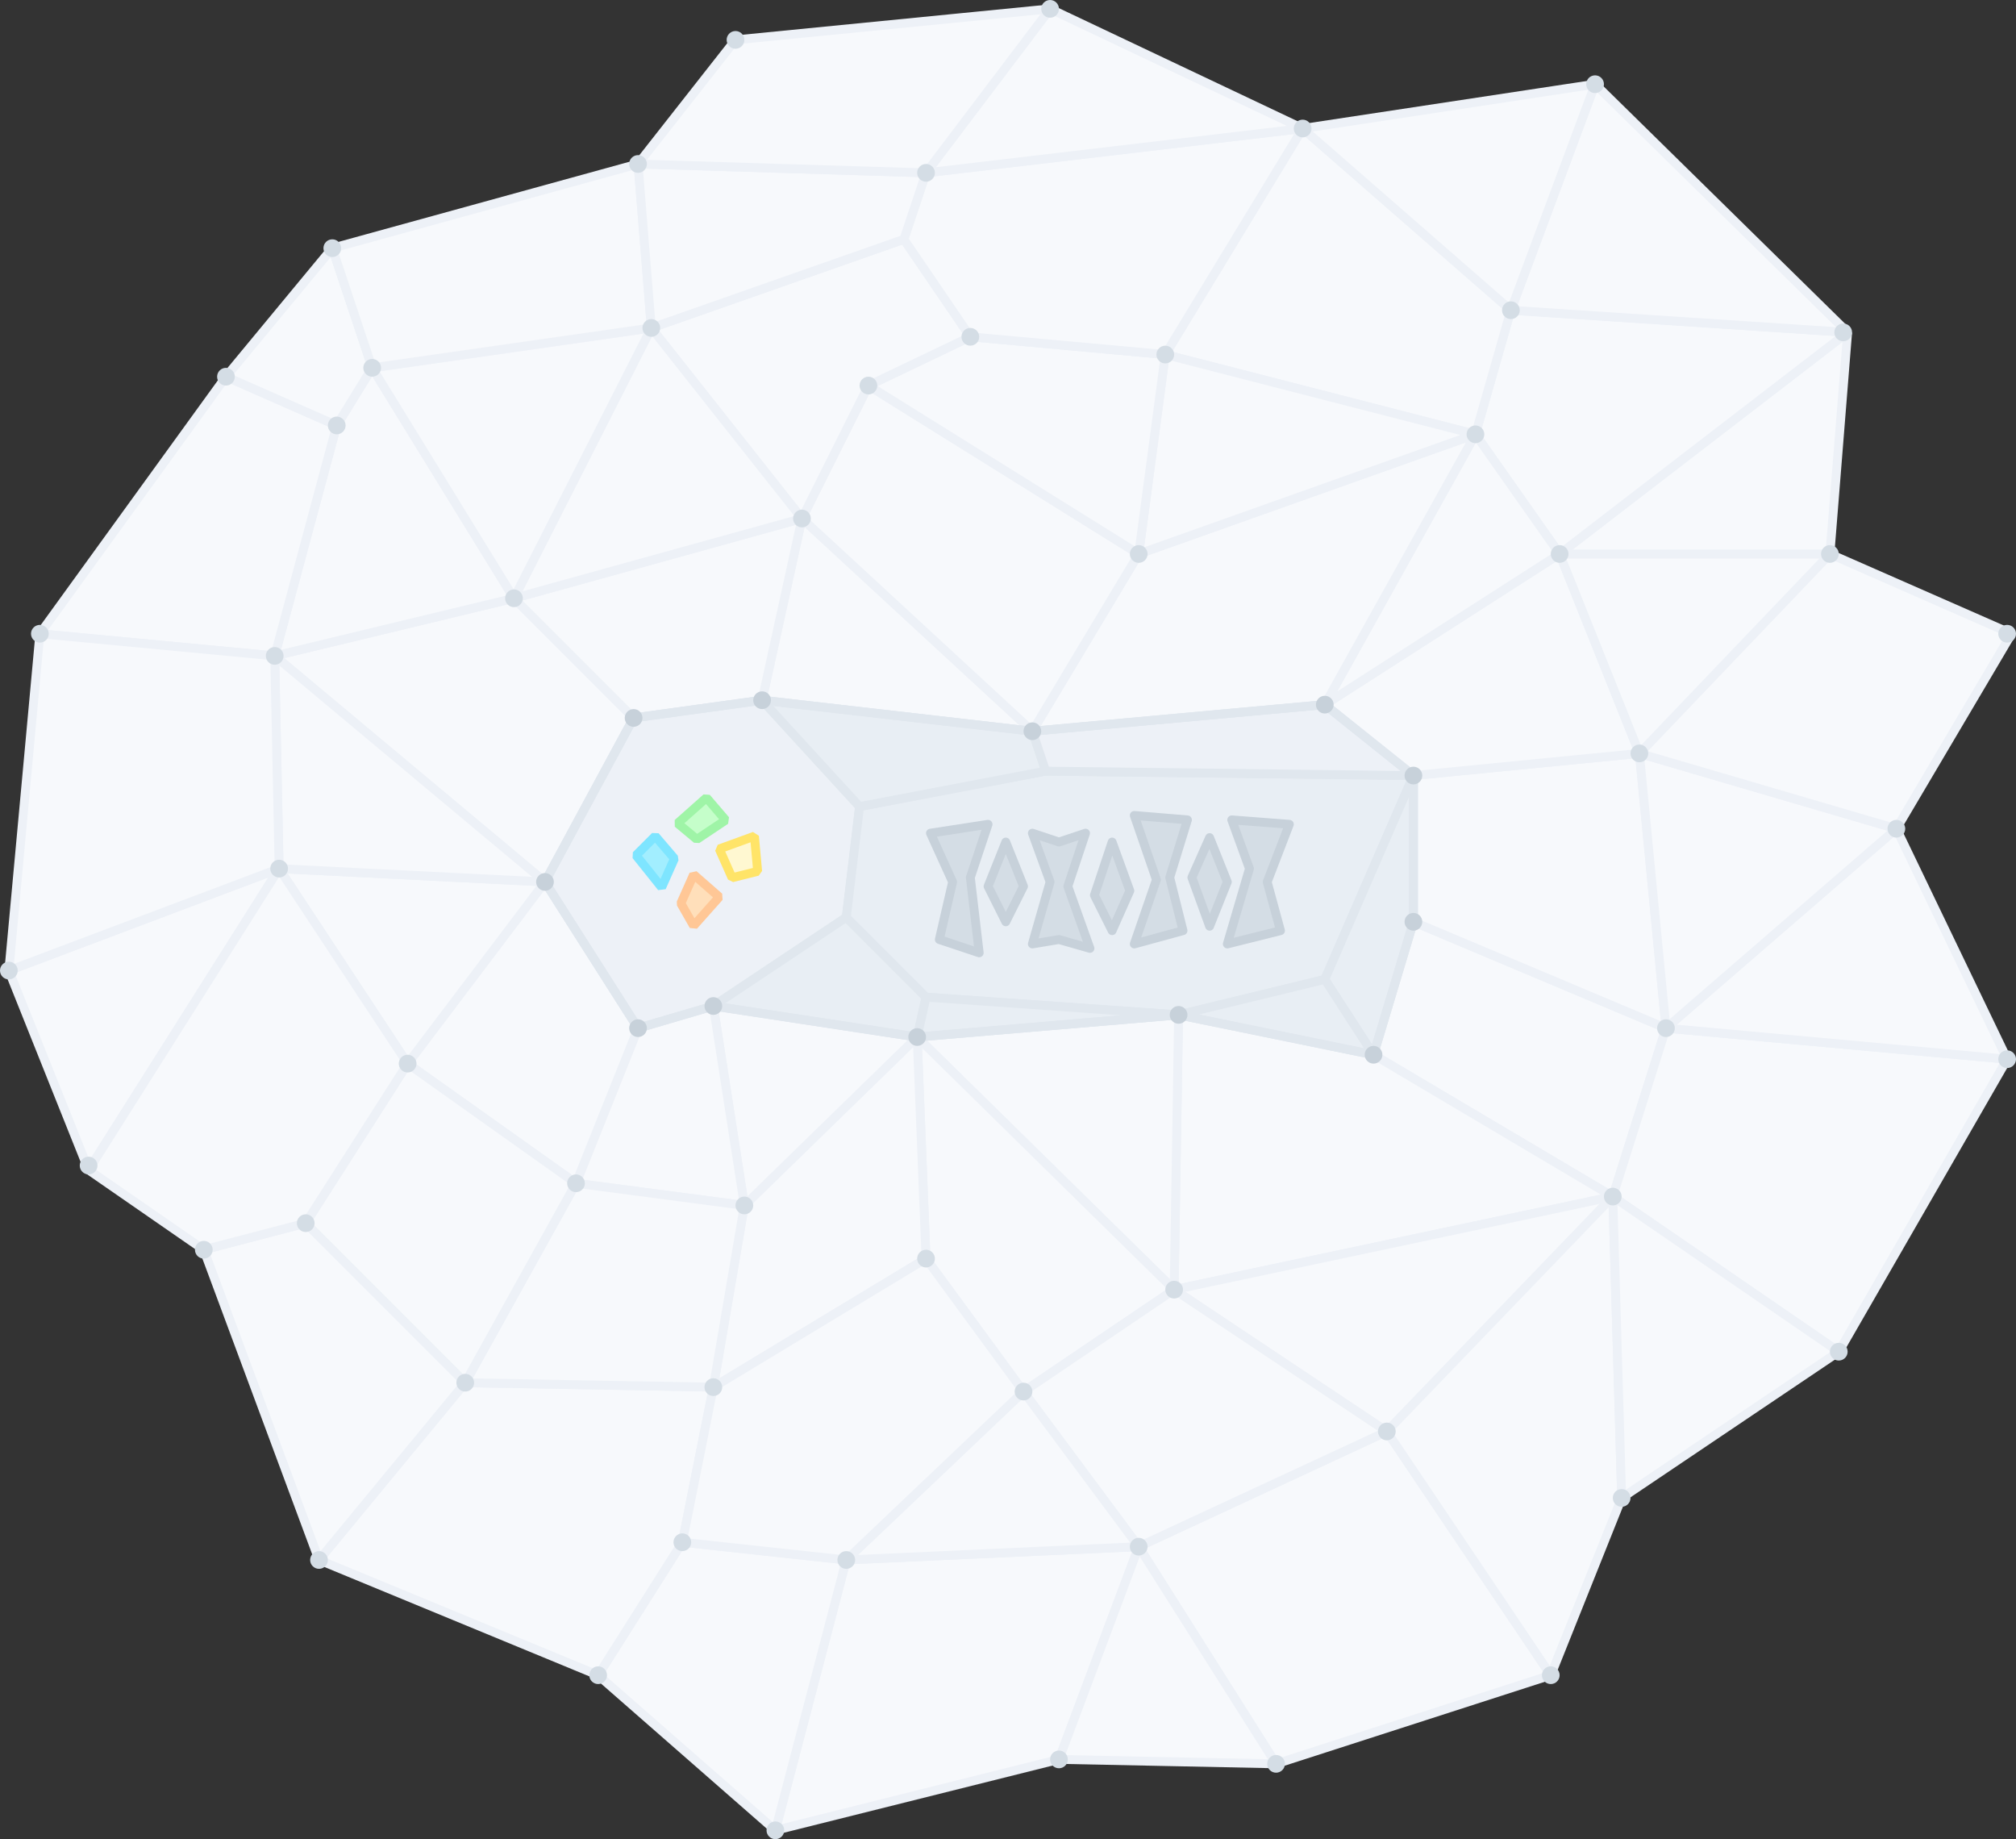
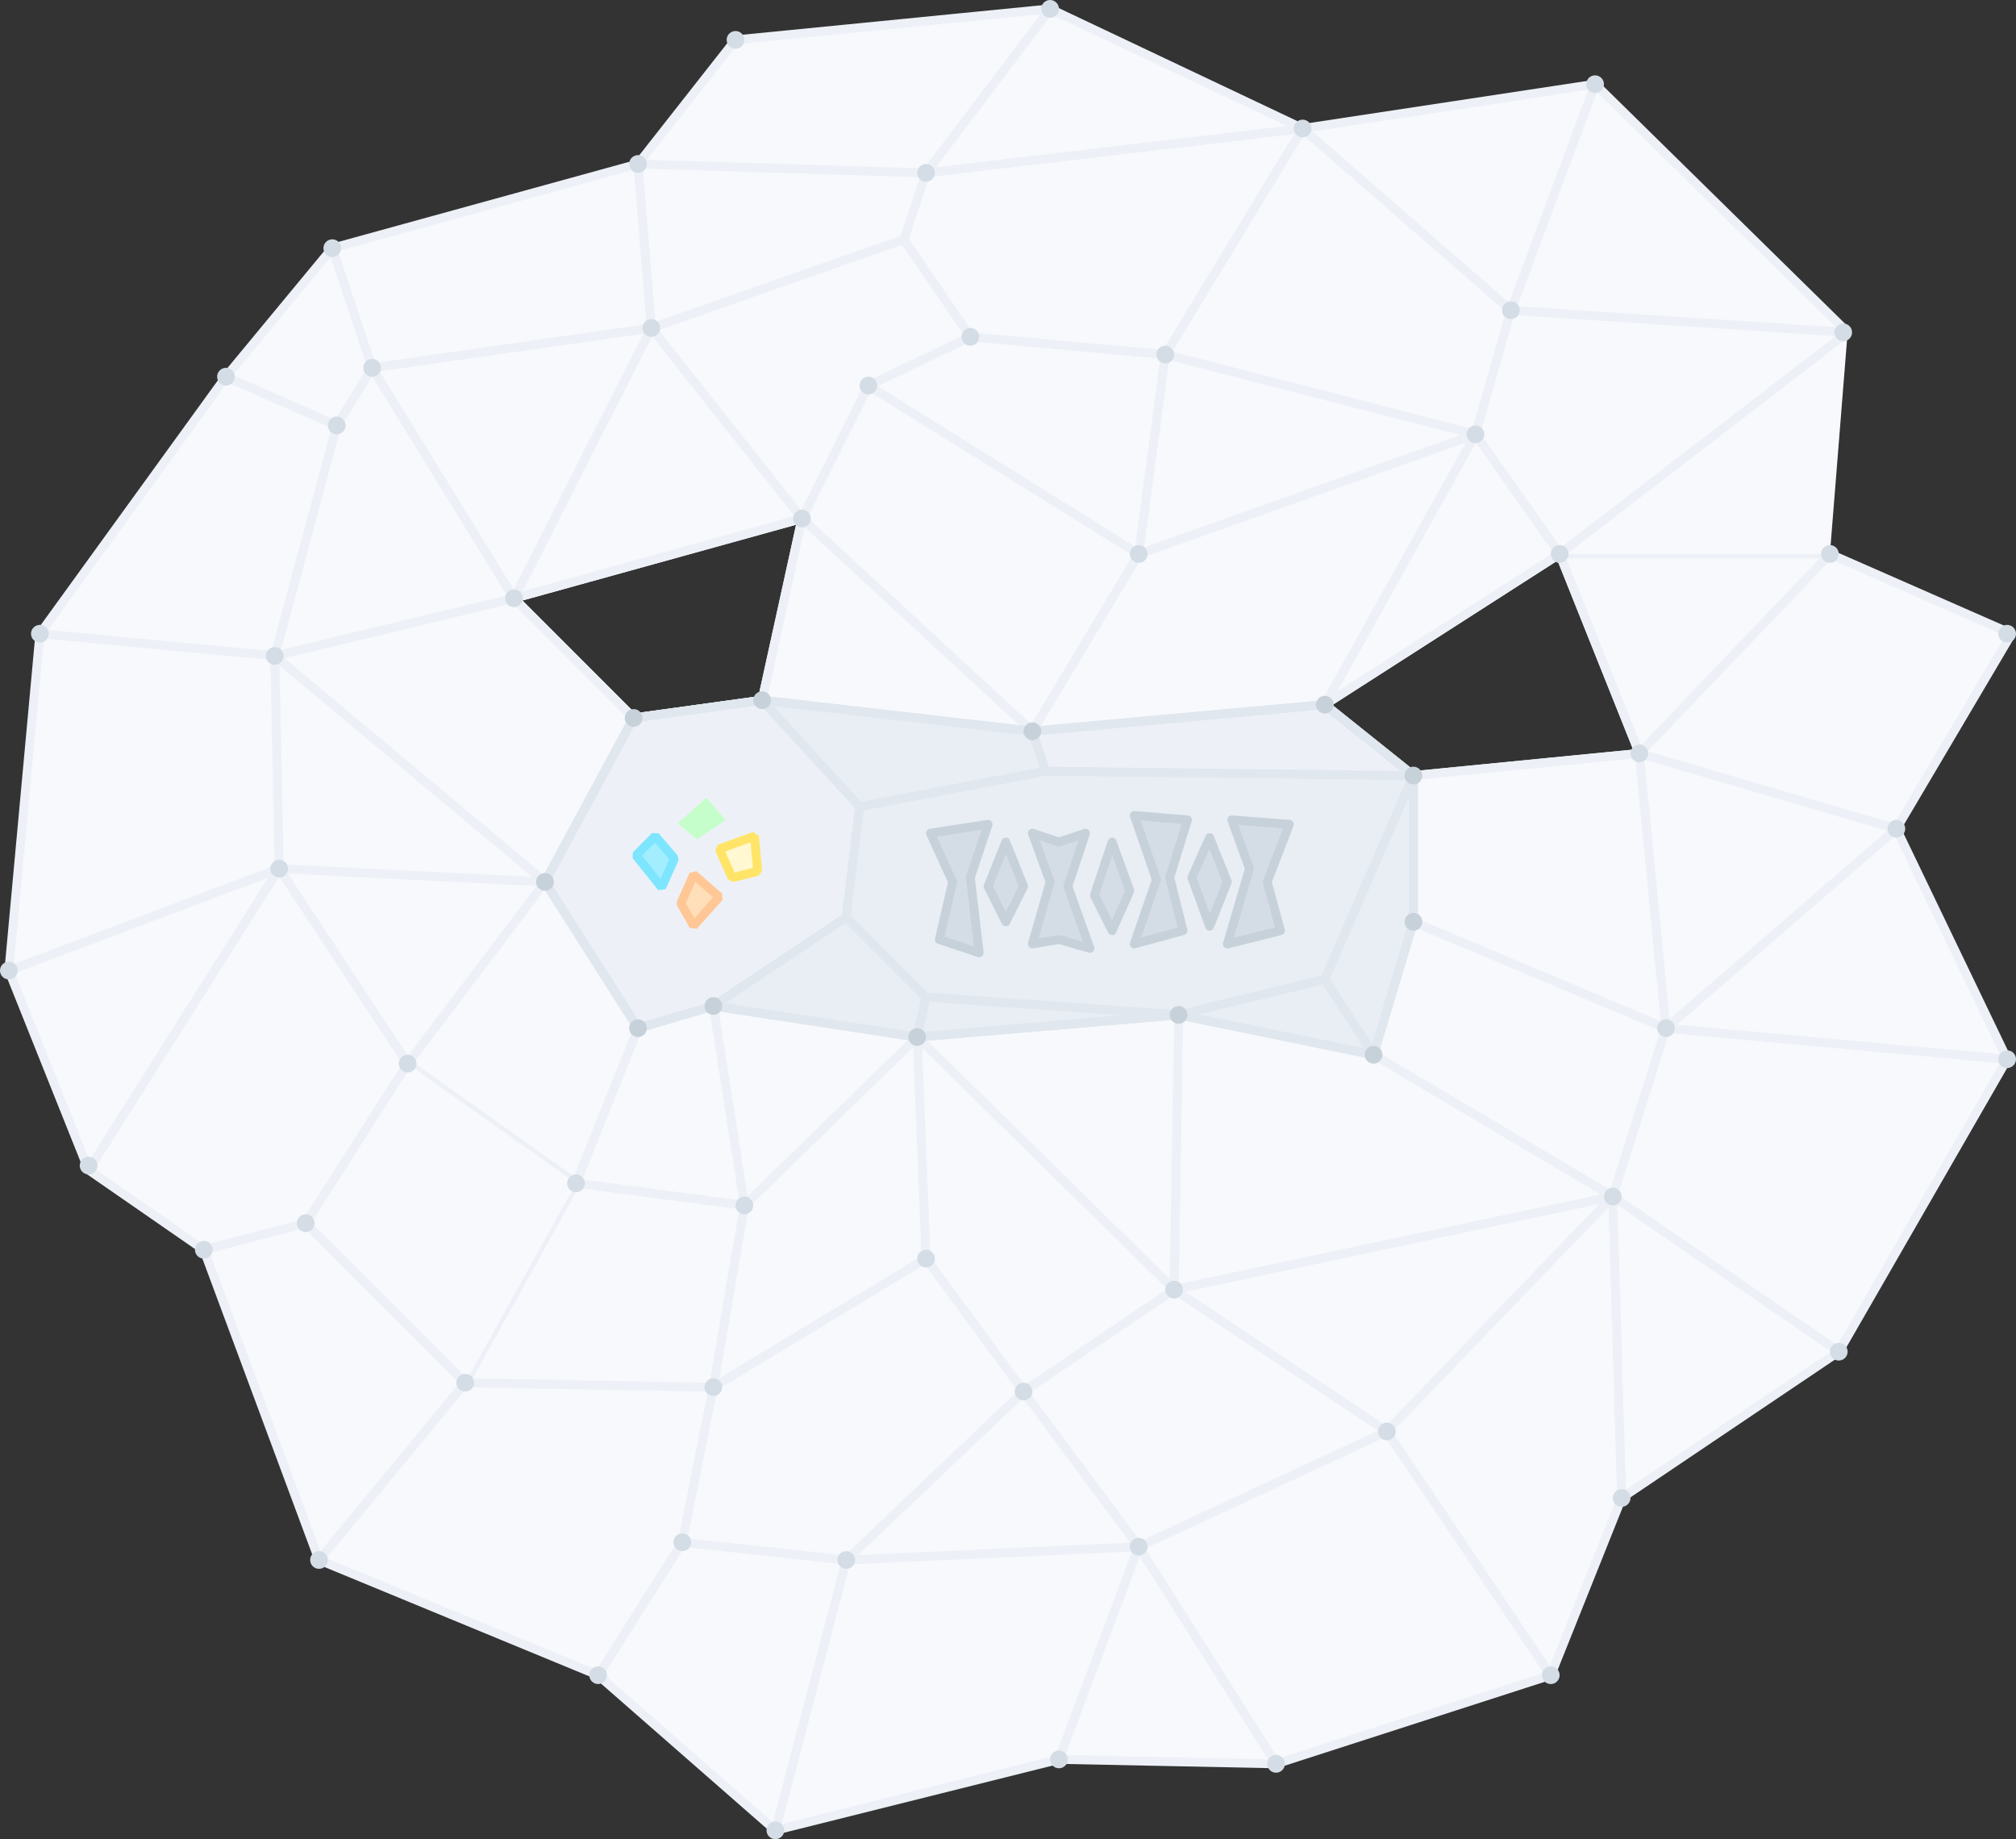
<svg xmlns="http://www.w3.org/2000/svg" width="455px" height="415px" viewBox="0 0 455 415" version="1.1">
  <rect x="0" y="0" width="455" height="415" fill="#333333" stroke="none" />
  <title>lata11</title>
  <desc>Created with Sketch.</desc>
  <defs />
  <g id="dhosting" stroke="none" stroke-width="1" fill="none" fill-rule="evenodd">
    <g id="home_bg" transform="translate(-733, -721)">
      <g id="lata11" transform="translate(733, 721)">
        <polygon id="Fill-1" fill="#F7F9FC" points="310 238 319 208 376 232 364 270" />
        <polygon id="Stroke-2" stroke="#EDF1F7" stroke-width="2" stroke-linejoin="bevel" points="310 238 319 208 376 232 364 270" />
        <polygon id="Fill-3" fill="#F7F9FC" points="265 291 266 229 310 238 364 270" />
        <polygon id="Stroke-4" stroke="#EDF1F7" stroke-width="2" stroke-linejoin="bevel" points="265 291 266 229 310 238 364 270" />
        <polygon id="Fill-5" fill="#F7F9FC" points="207 234 266 229 265 291" />
        <polygon id="Stroke-6" stroke="#EDF1F7" stroke-width="2" stroke-linejoin="bevel" points="207 234 266 229 265 291" />
        <polygon id="Fill-7" fill="#F7F9FC" points="257 349 313 323 350 378 288 398" />
        <polygon id="Stroke-8" stroke="#EDF1F7" stroke-width="2" stroke-linejoin="bevel" points="257 349 313 323 350 378 288 398" />
        <polygon id="Fill-9" fill="#F7F9FC" points="207 234 265 291 231 314 209 284" />
        <polygon id="Stroke-10" stroke="#EDF1F7" stroke-width="2" stroke-linejoin="bevel" points="207 234 265 291 231 314 209 284" />
        <polygon id="Fill-11" fill="#F7F9FC" points="265 291 364 270 313 323" />
        <polygon id="Stroke-12" stroke="#EDF1F7" stroke-width="2" stroke-linejoin="bevel" points="265 291 364 270 313 323" />
        <polygon id="Fill-13" fill="#F7F9FC" points="231 314 265 291 313 323 257 349" />
        <polygon id="Stroke-14" stroke="#EDF1F7" stroke-width="2" stroke-linejoin="bevel" points="231 314 265 291 313 323 257 349" />
        <polygon id="Fill-15" fill="#F7F9FC" points="175 413 191 352 257 349 239 397" />
        <polygon id="Stroke-16" stroke="#EDF1F7" stroke-width="2" stroke-linejoin="bevel" points="175 413 191 352 257 349 239 397" />
        <polygon id="Fill-18" fill="#F7F9FC" points="239 397 257 349 288 398" />
        <polygon id="Stroke-19" stroke="#EDF1F7" stroke-width="2" stroke-linejoin="bevel" points="239 397 257 349 288 398" />
        <polygon id="Fill-20" fill="#F7F9FC" points="135 378 154 348 191 352 175 413" />
        <polygon id="Stroke-21" stroke="#EDF1F7" stroke-width="2" stroke-linejoin="bevel" points="135 378 154 348 191 352 175 413" />
        <polygon id="Fill-23" fill="#F7F9FC" points="135 378 72 352 105 312 161 313 154 348" />
        <polygon id="Stroke-24" stroke="#EDF1F7" stroke-width="2" stroke-linejoin="bevel" points="135 378 72 352 105 312 161 313 154 348" />
        <polygon id="Fill-25" fill="#F7F9FC" points="168 272 161 313 209 284 207 234" />
        <polygon id="Stroke-26" stroke="#EDF1F7" stroke-width="2" stroke-linejoin="bevel" points="168 272 161 313 209 284 207 234" />
        <polygon id="Fill-27" fill="#F7F9FC" points="231 314 257 349 191 352" />
        <polygon id="Stroke-28" stroke="#EDF1F7" stroke-width="2" stroke-linejoin="bevel" points="231 314 257 349 191 352" />
        <polygon id="Fill-29" fill="#F7F9FC" points="191 352 154 348 161 313 209 284 231 314" />
        <polygon id="Stroke-30" stroke="#EDF1F7" stroke-width="2" stroke-linejoin="bevel" points="191 352 154 348 161 313 209 284 231 314" />
        <polygon id="Fill-31" fill="#F7F9FC" points="161 227 207 234 168 272" />
        <polygon id="Stroke-32" stroke="#EDF1F7" stroke-width="2" stroke-linejoin="bevel" points="161 227 207 234 168 272" />
        <polygon id="Fill-33" fill="#F7F9FC" points="144 232 130 267 168 272 161 227" />
        <polygon id="Stroke-34" stroke="#EDF1F7" stroke-width="2" stroke-linejoin="bevel" points="144 232 130 267 168 272 161 227" />
        <polygon id="Fill-35" fill="#F7F9FC" points="123 199 144 232 130 267 92 240" />
        <polygon id="Stroke-36" stroke="#EDF1F7" stroke-width="2" stroke-linejoin="bevel" points="123 199 144 232 130 267 92 240" />
        <polygon id="Fill-37" fill="#F7F9FC" points="63 196 92 240 123 199" />
        <polygon id="Stroke-38" stroke="#EDF1F7" stroke-width="2" stroke-linejoin="bevel" points="63 196 92 240 123 199" />
        <polygon id="Fill-39" fill="#F7F9FC" points="168 272 161 313 105 312 130 267" />
        <polygon id="Stroke-40" stroke="#EDF1F7" stroke-width="2" stroke-linejoin="bevel" points="168 272 161 313 105 312 130 267" />
        <polygon id="Fill-41" fill="#F7F9FC" points="116 135 62 148 123 199 143 162" />
        <polygon id="Stroke-42" stroke="#EDF1F7" stroke-width="2" stroke-linejoin="bevel" points="116 135 62 148 123 199 143 162" />
        <polygon id="Fill-43" fill="#F7F9FC" points="63 196 62 148 123 199" />
        <polygon id="Stroke-44" stroke="#EDF1F7" stroke-width="2" stroke-linejoin="bevel" points="63 196 62 148 123 199" />
        <polygon id="Fill-45" fill="#F7F9FC" points="2 219 63 196 20 264" />
        <polygon id="Stroke-46" stroke="#EDF1F7" stroke-width="2" stroke-linejoin="bevel" points="2 219 63 196 20 264" />
        <polygon id="Fill-48" fill="#F7F9FC" points="105 312 130 267 92 240 69 276" />
-         <polygon id="Stroke-49" stroke="#EDF1F7" stroke-width="2" stroke-linejoin="bevel" points="105 312 130 267 92 240 69 276" />
        <polygon id="Fill-50" fill="#F7F9FC" points="453 239 415 305 364 270 376 232" />
        <polygon id="Stroke-51" stroke="#EDF1F7" stroke-width="2" stroke-linejoin="bevel" points="453 239 415 305 364 270 376 232" />
        <polygon id="Fill-53" fill="#F7F9FC" points="72 352 46 282 69 276 105 312" />
        <polygon id="Stroke-54" stroke="#EDF1F7" stroke-width="2" stroke-linejoin="bevel" points="72 352 46 282 69 276 105 312" />
        <polygon id="Fill-55" fill="#F7F9FC" points="63 196 20 264 46 282 69 276 92 240" />
        <polygon id="Stroke-56" stroke="#EDF1F7" stroke-width="2" stroke-linejoin="bevel" points="63 196 20 264 46 282 69 276 92 240" />
        <polygon id="Fill-57" fill="#F7F9FC" points="350 378 366 338 364 270 313 323" />
        <polygon id="Stroke-58" stroke="#EDF1F7" stroke-width="2" stroke-linejoin="bevel" points="350 378 366 338 364 270 313 323" />
        <polygon id="Fill-59" fill="#F7F9FC" points="366 338 415 305 364 270" />
        <polygon id="Stroke-60" stroke="#EDF1F7" stroke-width="2" stroke-linejoin="bevel" points="366 338 415 305 364 270" />
        <polygon id="Fill-61" fill="#F7F9FC" points="319 175 370 170 376 232 319 208" />
        <polygon id="Stroke-62" stroke="#EDF1F7" stroke-width="2" stroke-linejoin="bevel" points="319 175 370 170 376 232 319 208" />
        <polygon id="Fill-63" fill="#F7F9FC" points="428 187 453 239 376 232" />
        <polygon id="Stroke-64" stroke="#EDF1F7" stroke-width="2" stroke-linejoin="bevel" points="428 187 453 239 376 232" />
        <polygon id="Fill-66" fill="#F7F9FC" points="370 170 428 187 376 232" />
        <polygon id="Stroke-67" stroke="#EDF1F7" stroke-width="2" stroke-linejoin="bevel" points="370 170 428 187 376 232" />
        <polygon id="Fill-68" fill="#F7F9FC" points="428 187 454 143 413 125 370 170" />
        <polygon id="Stroke-69" stroke="#EDF1F7" stroke-width="2" stroke-linejoin="bevel" points="428 187 454 143 413 125 370 170" />
-         <polygon id="Fill-71" fill="#F7F9FC" points="352 125 370 170 319 175 299 159" />
        <polygon id="Stroke-72" stroke="#EDF1F7" stroke-width="2" stroke-linejoin="bevel" points="352 125 370 170 319 175 299 159" />
        <polygon id="Fill-73" fill="#F7F9FC" points="413 125 352 125 370 170" />
        <polygon id="Stroke-74" stroke="#EDF1F7" stroke-width="2" stroke-linejoin="bevel" points="413 125 352 125 370 170" />
        <polygon id="Fill-75" fill="#F7F9FC" points="417 75 413 125 352 125" />
-         <polygon id="Stroke-76" stroke="#EDF1F7" stroke-width="2" stroke-linejoin="bevel" points="417 75 413 125 352 125" />
        <polygon id="Fill-77" fill="#F7F9FC" points="341 70 417 75 352 125 333 98" />
        <polygon id="Stroke-78" stroke="#EDF1F7" stroke-width="2" stroke-linejoin="bevel" points="341 70 417 75 352 125 333 98" />
        <polygon id="Fill-79" fill="#F7F9FC" points="294 29 341 70 333 98 263 80" />
        <polygon id="Stroke-80" stroke="#EDF1F7" stroke-width="2" stroke-linejoin="bevel" points="294 29 341 70 333 98 263 80" />
        <polygon id="Fill-81" fill="#F7F9FC" points="352 125 299 159 333 98" />
        <polygon id="Stroke-82" stroke="#EDF1F7" stroke-width="2" stroke-linejoin="bevel" points="352 125 299 159 333 98" />
        <polygon id="Fill-83" fill="#F7F9FC" points="257 125 333 98 299 159 233 165" />
        <polygon id="Stroke-84" stroke="#EDF1F7" stroke-width="2" stroke-linejoin="bevel" points="257 125 333 98 299 159 233 165" />
        <polygon id="Fill-85" fill="#F7F9FC" points="257 125 333 98 263 80" />
        <polygon id="Stroke-86" stroke="#EDF1F7" stroke-width="2" stroke-linejoin="bevel" points="257 125 333 98 263 80" />
        <polygon id="Fill-87" fill="#F7F9FC" points="233 165 172 158 181 117" />
        <polygon id="Stroke-88" stroke="#EDF1F7" stroke-width="2" stroke-linejoin="bevel" points="233 165 172 158 181 117" />
        <polygon id="Fill-89" fill="#F7F9FC" points="257 125 233 165 181 117 196 87" />
        <polygon id="Stroke-90" stroke="#EDF1F7" stroke-width="2" stroke-linejoin="bevel" points="257 125 233 165 181 117 196 87" />
        <polygon id="Fill-91" fill="#F7F9FC" points="263 80 257 125 196 87 219 76" />
        <polygon id="Stroke-92" stroke="#EDF1F7" stroke-width="2" stroke-linejoin="bevel" points="263 80 257 125 196 87 219 76" />
-         <polygon id="Fill-93" fill="#F7F9FC" points="116 135 181 117 172 158 143 162" />
        <polygon id="Stroke-94" stroke="#EDF1F7" stroke-width="2" stroke-linejoin="bevel" points="116 135 181 117 172 158 143 162" />
        <polygon id="Fill-95" fill="#F7F9FC" points="147 74 204 54 219 76 196 87 181 117" />
        <polygon id="Stroke-96" stroke="#EDF1F7" stroke-width="2" stroke-linejoin="bevel" points="147 74 204 54 219 76 196 87 181 117" />
        <polygon id="Fill-97" fill="#F7F9FC" points="116 135 147 74 181 117" />
        <polygon id="Stroke-98" stroke="#EDF1F7" stroke-width="2" stroke-linejoin="bevel" points="116 135 147 74 181 117" />
        <polygon id="Fill-99" fill="#F7F9FC" points="62 148 76 96 84 83 116 135" />
        <polygon id="Stroke-100" stroke="#EDF1F7" stroke-width="2" stroke-linejoin="bevel" points="62 148 76 96 84 83 116 135" />
        <polygon id="Fill-101" fill="#F7F9FC" points="147 74 116 135 84 83" />
        <polygon id="Stroke-102" stroke="#EDF1F7" stroke-width="2" stroke-linejoin="bevel" points="147 74 116 135 84 83" />
        <polygon id="Fill-103" fill="#F7F9FC" points="209 39 294 29 263 80 219 76 204 54" />
        <polygon id="Stroke-104" stroke="#EDF1F7" stroke-width="2" stroke-linejoin="bevel" points="209 39 294 29 263 80 219 76 204 54" />
        <polygon id="Fill-105" fill="#F7F9FC" points="51 85 76 96 62 148 9 143" />
        <polygon id="Stroke-106" stroke="#EDF1F7" stroke-width="2" stroke-linejoin="bevel" points="51 85 76 96 62 148 9 143" />
        <polygon id="Fill-107" fill="#F7F9FC" points="75 56 84 83 76 96 51 85" />
        <polygon id="Stroke-108" stroke="#EDF1F7" stroke-width="2" stroke-linejoin="bevel" points="75 56 84 83 76 96 51 85" />
        <polygon id="Fill-109" fill="#F7F9FC" points="9 143 2 219 63 196 62 148" />
        <polygon id="Stroke-110" stroke="#EDF1F7" stroke-width="2" stroke-linejoin="bevel" points="9 143 2 219 63 196 62 148" />
        <polygon id="Fill-112" fill="#F7F9FC" points="144 37 147 74 84 83 75 56" />
        <polygon id="Stroke-113" stroke="#EDF1F7" stroke-width="2" stroke-linejoin="bevel" points="144 37 147 74 84 83 75 56" />
        <polygon id="Fill-114" fill="#F7F9FC" points="144 37 209 39 204 54 147 74" />
        <polygon id="Stroke-115" stroke="#EDF1F7" stroke-width="2" stroke-linejoin="bevel" points="144 37 209 39 204 54 147 74" />
        <polygon id="Fill-116" fill="#F7F9FC" points="360 19 341 70 417 75" />
        <polygon id="Stroke-117" stroke="#EDF1F7" stroke-width="2" stroke-linejoin="bevel" points="360 19 341 70 417 75" />
        <polygon id="Fill-118" fill="#F7F9FC" points="294 29 360 19 341 70" />
        <polygon id="Stroke-119" stroke="#EDF1F7" stroke-width="2" stroke-linejoin="bevel" points="294 29 360 19 341 70" />
        <polygon id="Fill-120" fill="#F7F9FC" points="237 2 209 39 294 29" />
        <polygon id="Stroke-121" stroke="#EDF1F7" stroke-width="2" stroke-linejoin="bevel" points="237 2 209 39 294 29" />
        <polygon id="Fill-123" fill="#F7F9FC" points="144 37 166 9 237 2 209 39" />
        <polygon id="Stroke-124" stroke="#EDF1F7" stroke-width="2" stroke-linejoin="bevel" points="144 37 166 9 237 2 209 39" />
        <polygon id="Fill-126" fill="#EDF1F7" points="172 158 194 182 191 207 161 227 144 232 123 199 143 162" />
        <polygon id="Stroke-127" stroke="#E0E7EE" stroke-width="2" stroke-linejoin="round" points="172 158 194 182 191 207 161 227 144 232 123 199 143 162" />
        <polygon id="Fill-128" fill="#E8EEF4" points="209 225 207 234 161 227 191 207" />
        <polygon id="Stroke-129" stroke="#E0E7EE" stroke-width="2" stroke-linejoin="round" points="209 225 207 234 161 227 191 207" />
        <polygon id="Fill-130" fill="#E8EEF4" points="191 207 194 182 236 174 319 175 299 221 266 229 209 225" />
        <polygon id="Stroke-131" stroke="#E0E7EE" stroke-width="2" stroke-linejoin="round" points="191 207 194 182 236 174 319 175 299 221 266 229 209 225" />
        <polygon id="Fill-132" fill="#D4DDE5" points="223 186 219 198 221 215 212 212 215 199 210 188" />
        <polygon id="Stroke-133" stroke="#C7D1DA" stroke-width="2" stroke-linejoin="round" points="223 186 219 198 221 215 212 212 215 199 210 188" />
        <polygon id="Fill-134" fill="#D4DDE5" points="231 200 227 208 223 200 227 190" />
        <polygon id="Stroke-135" stroke="#C7D1DA" stroke-width="2" stroke-linejoin="round" points="231 200 227 208 223 200 227 190" />
        <polygon id="Fill-136" fill="#D4DDE5" points="245 188 241 200 246 214 239 212 233 213 237 199 233 188 239 190" />
        <polygon id="Stroke-137" stroke="#C7D1DA" stroke-width="2" stroke-linejoin="round" points="245 188 241 200 246 214 239 212 233 213 237 199 233 188 239 190" />
        <polygon id="Fill-138" fill="#D4DDE5" points="268 185 264 198 267 210 256 213 261 198.5 256 184" />
        <polygon id="Stroke-139" stroke="#C7D1DA" stroke-width="2" stroke-linejoin="round" points="268 185 264 198 267 210 256 213 261 198.5 256 184" />
        <polygon id="Fill-140" fill="#D4DDE5" points="277 199 273 209 269 198 273 189" />
        <polygon id="Stroke-141" stroke="#C7D1DA" stroke-width="2" stroke-linejoin="round" points="277 199 273 209 269 198 273 189" />
        <polygon id="Fill-142" fill="#D4DDE5" points="291 186 286 199 289 210 277 213 282 196 278 185" />
        <polygon id="Stroke-143" stroke="#C7D1DA" stroke-width="2" stroke-linejoin="round" points="291 186 286 199 289 210 277 213 282 196 278 185" />
        <polygon id="Fill-144" fill="#D4DDE5" points="255 201 251 210 247 202 251 190" />
        <polygon id="Stroke-145" stroke="#C7D1DA" stroke-width="2" stroke-linejoin="round" points="255 201 251 210 247 202 251 190" />
        <polygon id="Fill-146" fill="#E8EEF4" points="236 174 194 182 172 158 233 165" />
        <polygon id="Stroke-147" stroke="#E0E7EE" stroke-width="2" stroke-linejoin="round" points="236 174 194 182 172 158 233 165" />
        <polygon id="Fill-148" fill="#EDF1F7" points="236 174 233 165 299 159 319 175" />
        <polygon id="Stroke-149" stroke="#E0E7EE" stroke-width="2" stroke-linejoin="round" points="236 174 233 165 299 159 319 175" />
        <polygon id="Fill-150" fill="#E8EEF4" points="299 221 319 175 319 208 310 238" />
        <polygon id="Stroke-151" stroke="#E0E7EE" stroke-width="2" stroke-linejoin="round" points="299 221 319 175 319 208 310 238" />
        <polygon id="Fill-152" fill="#E8EEF4" points="266 229 299 221 310 238" />
        <polygon id="Stroke-153" stroke="#E0E7EE" stroke-width="2" stroke-linejoin="round" points="266 229 299 221 310 238" />
        <polygon id="Fill-154" fill="#E8EEF4" points="266 229 209 225 207 234" />
        <polygon id="Stroke-155" stroke="#E0E7EE" stroke-width="2" stroke-linejoin="round" points="266 229 209 225 207 234" />
        <polygon id="Stroke-156" stroke="#E0E7EE" stroke-width="2" stroke-linejoin="bevel" points="123 199 144 232 161 227 207 234 266 229 310 238 319 208 319 175 299 159 233 165 172 158 143 162" />
        <g id="Group-307">
          <path d="M209,234 C209,235.104 208.104,236 207,236 C205.896,236 205,235.104 205,234 C205,232.896 205.896,232 207,232 C208.104,232 209,232.896 209,234" id="Fill-157" fill="#C7D1DA" />
          <path d="M268,229 C268,230.104 267.104,231 266,231 C264.896,231 264,230.104 264,229 C264,227.896 264.896,227 266,227 C267.104,227 268,227.896 268,229" id="Fill-159" fill="#C7D1DA" />
          <path d="M312,238 C312,239.104 311.104,240 310,240 C308.896,240 308,239.104 308,238 C308,236.896 308.896,236 310,236 C311.104,236 312,236.896 312,238" id="Fill-161" fill="#C7D1DA" />
          <path d="M321,208 C321,209.104 320.104,210 319,210 C317.896,210 317,209.104 317,208 C317,206.896 317.896,206 319,206 C320.104,206 321,206.896 321,208" id="Fill-163" fill="#C7D1DA" />
          <path d="M174,158 C174,159.104 173.104,160 172,160 C170.896,160 170,159.104 170,158 C170,156.896 170.896,156 172,156 C173.104,156 174,156.896 174,158" id="Fill-165" fill="#C7D1DA" />
          <path d="M235,165 C235,166.104 234.104,167 233,167 C231.896,167 231,166.104 231,165 C231,163.896 231.896,163 233,163 C234.104,163 235,163.896 235,165" id="Fill-167" fill="#C7D1DA" />
          <path d="M125,199 C125,200.104 124.104,201 123,201 C121.896,201 121,200.104 121,199 C121,197.896 121.896,197 123,197 C124.104,197 125,197.896 125,199" id="Fill-169" fill="#C7D1DA" />
          <path d="M301,159 C301,160.104 300.104,161 299,161 C297.896,161 297,160.104 297,159 C297,157.896 297.896,157 299,157 C300.104,157 301,157.896 301,159" id="Fill-171" fill="#C7D1DA" />
          <path d="M321,175 C321,176.104 320.104,177 319,177 C317.896,177 317,176.104 317,175 C317,173.896 317.896,173 319,173 C320.104,173 321,173.896 321,175" id="Fill-173" fill="#C7D1DA" />
          <path d="M146,232 C146,233.104 145.104,234 144,234 C142.896,234 142,233.104 142,232 C142,230.896 142.896,230 144,230 C145.104,230 146,230.896 146,232" id="Fill-175" fill="#C7D1DA" />
          <path d="M145,162 C145,163.104 144.104,164 143,164 C141.896,164 141,163.104 141,162 C141,160.896 141.896,160 143,160 C144.104,160 145,160.896 145,162" id="Fill-177" fill="#C7D1DA" />
          <path d="M163,227 C163,228.104 162.104,229 161,229 C159.896,229 159,228.104 159,227 C159,225.896 159.896,225 161,225 C162.104,225 163,225.896 163,227" id="Fill-179" fill="#C7D1DA" />
          <polygon id="Fill-181" fill="#C5FECA" points="159.441 180 163.775 185.057 157.273 189.392 152.939 185.779" />
-           <polygon id="Stroke-183" stroke="#9FF4A7" stroke-width="2" stroke-linejoin="bevel" points="159.441 180 163.775 185.057 157.273 189.392 152.939 185.779" />
          <polygon id="Fill-185" fill="#FFF8D1" points="170.277 188.669 171 196.616 165.22 198.061 162.331 191.559" />
          <polygon id="Stroke-187" stroke="#FFE468" stroke-width="2" stroke-linejoin="bevel" points="170.277 188.669 171 196.616 165.22 198.061 162.331 191.559" />
          <polygon id="Fill-189" fill="#A2EEFF" points="147.882 188.669 152.217 193.727 149.327 200.229 143.548 193.004" />
          <polygon id="Stroke-191" stroke="#7EE5FF" stroke-width="2" stroke-linejoin="bevel" points="147.882 188.669 152.217 193.727 149.327 200.229 143.548 193.004" />
          <polygon id="Fill-193" fill="#FFDFBA" points="156.552 197.338 162.331 202.396 156.552 208.898 153.662 203.84" />
          <polygon id="Stroke-195" stroke="#FFC796" stroke-width="2" stroke-linejoin="bevel" points="156.552 197.338 162.331 202.396 156.552 208.898 153.662 203.84" />
          <path d="M378,232 C378,233.104 377.104,234 376,234 C374.896,234 374,233.104 374,232 C374,230.896 374.896,230 376,230 C377.104,230 378,230.896 378,232" id="Fill-197" fill="#D4DDE5" />
          <path d="M430,187 C430,188.104 429.104,189 428,189 C426.896,189 426,188.104 426,187 C426,185.896 426.896,185 428,185 C429.104,185 430,185.896 430,187" id="Fill-199" fill="#D4DDE5" />
          <path d="M455,239 C455,240.104 454.104,241 453,241 C451.896,241 451,240.104 451,239 C451,237.896 451.896,237 453,237 C454.104,237 455,237.896 455,239" id="Fill-201" fill="#D4DDE5" />
          <path d="M455,143 C455,144.104 454.104,145 453,145 C451.896,145 451,144.104 451,143 C451,141.896 451.896,141 453,141 C454.104,141 455,141.896 455,143" id="Fill-203" fill="#D4DDE5" />
          <path d="M415,125 C415,126.104 414.104,127 413,127 C411.896,127 411,126.104 411,125 C411,123.896 411.896,123 413,123 C414.104,123 415,123.896 415,125" id="Fill-205" fill="#D4DDE5" />
          <path d="M418,75 C418,76.104 417.104,77 416,77 C414.896,77 414,76.104 414,75 C414,73.896 414.896,73 416,73 C417.104,73 418,73.896 418,75" id="Fill-207" fill="#D4DDE5" />
          <path d="M343,70 C343,71.104 342.104,72 341,72 C339.896,72 339,71.104 339,70 C339,68.896 339.896,68 341,68 C342.104,68 343,68.896 343,70" id="Fill-209" fill="#D4DDE5" />
          <path d="M362,19 C362,20.104 361.104,21 360,21 C358.896,21 358,20.104 358,19 C358,17.896 358.896,17 360,17 C361.104,17 362,17.896 362,19" id="Fill-211" fill="#D4DDE5" />
          <path d="M296,29 C296,30.104 295.104,31 294,31 C292.896,31 292,30.104 292,29 C292,27.896 292.896,27 294,27 C295.104,27 296,27.896 296,29" id="Fill-213" fill="#D4DDE5" />
          <path d="M211,39 C211,40.104 210.104,41 209,41 C207.896,41 207,40.104 207,39 C207,37.896 207.896,37 209,37 C210.104,37 211,37.896 211,39" id="Fill-215" fill="#D4DDE5" />
          <path d="M239,2 C239,3.104 238.104,4 237,4 C235.896,4 235,3.104 235,2 C235,0.896 235.896,0 237,0 C238.104,0 239,0.896 239,2" id="Fill-217" fill="#D4DDE5" />
          <path d="M168,9 C168,10.104 167.104,11 166,11 C164.896,11 164,10.104 164,9 C164,7.896 164.896,7 166,7 C167.104,7 168,7.896 168,9" id="Fill-219" fill="#D4DDE5" />
          <path d="M146,37 C146,38.104 145.104,39 144,39 C142.896,39 142,38.104 142,37 C142,35.896 142.896,35 144,35 C145.104,35 146,35.896 146,37" id="Fill-221" fill="#D4DDE5" />
          <path d="M77,56 C77,57.104 76.104,58 75,58 C73.896,58 73,57.104 73,56 C73,54.896 73.896,54 75,54 C76.104,54 77,54.896 77,56" id="Fill-223" fill="#D4DDE5" />
          <path d="M86,83 C86,84.104 85.104,85 84,85 C82.896,85 82,84.104 82,83 C82,81.896 82.896,81 84,81 C85.104,81 86,81.896 86,83" id="Fill-225" fill="#D4DDE5" />
          <path d="M149,74 C149,75.104 148.104,76 147,76 C145.896,76 145,75.104 145,74 C145,72.896 145.896,72 147,72 C148.104,72 149,72.896 149,74" id="Fill-227" fill="#D4DDE5" />
          <path d="M118,135 C118,136.104 117.104,137 116,137 C114.896,137 114,136.104 114,135 C114,133.896 114.896,133 116,133 C117.104,133 118,133.896 118,135" id="Fill-229" fill="#D4DDE5" />
          <path d="M64,148 C64,149.104 63.104,150 62,150 C60.896,150 60,149.104 60,148 C60,146.896 60.896,146 62,146 C63.104,146 64,146.896 64,148" id="Fill-231" fill="#D4DDE5" />
          <path d="M11,143 C11,144.104 10.104,145 9,145 C7.896,145 7,144.104 7,143 C7,141.896 7.896,141 9,141 C10.104,141 11,141.896 11,143" id="Fill-233" fill="#D4DDE5" />
          <path d="M183,117 C183,118.104 182.104,119 181,119 C179.896,119 179,118.104 179,117 C179,115.896 179.896,115 181,115 C182.104,115 183,115.896 183,117" id="Fill-235" fill="#D4DDE5" />
          <path d="M259,125 C259,126.104 258.104,127 257,127 C255.896,127 255,126.104 255,125 C255,123.896 255.896,123 257,123 C258.104,123 259,123.896 259,125" id="Fill-237" fill="#D4DDE5" />
          <path d="M198,87 C198,88.104 197.104,89 196,89 C194.896,89 194,88.104 194,87 C194,85.896 194.896,85 196,85 C197.104,85 198,85.896 198,87" id="Fill-239" fill="#D4DDE5" />
          <path d="M221,76 C221,77.104 220.104,78 219,78 C217.896,78 217,77.104 217,76 C217,74.896 217.896,74 219,74 C220.104,74 221,74.896 221,76" id="Fill-241" fill="#D4DDE5" />
          <path d="M265,80 C265,81.104 264.104,82 263,82 C261.896,82 261,81.104 261,80 C261,78.896 261.896,78 263,78 C264.104,78 265,78.896 265,80" id="Fill-243" fill="#D4DDE5" />
          <path d="M335,98 C335,99.104 334.104,100 333,100 C331.896,100 331,99.104 331,98 C331,96.896 331.896,96 333,96 C334.104,96 335,96.896 335,98" id="Fill-245" fill="#D4DDE5" />
          <path d="M354,125 C354,126.104 353.104,127 352,127 C350.896,127 350,126.104 350,125 C350,123.896 350.896,123 352,123 C353.104,123 354,123.896 354,125" id="Fill-247" fill="#D4DDE5" />
          <path d="M372,170 C372,171.104 371.104,172 370,172 C368.896,172 368,171.104 368,170 C368,168.896 368.896,168 370,168 C371.104,168 372,168.896 372,170" id="Fill-249" fill="#D4DDE5" />
          <path d="M366,270 C366,271.104 365.104,272 364,272 C362.896,272 362,271.104 362,270 C362,268.896 362.896,268 364,268 C365.104,268 366,268.896 366,270" id="Fill-251" fill="#D4DDE5" />
          <path d="M368,338 C368,339.104 367.104,340 366,340 C364.896,340 364,339.104 364,338 C364,336.896 364.896,336 366,336 C367.104,336 368,336.896 368,338" id="Fill-253" fill="#D4DDE5" />
          <path d="M315,323 C315,324.104 314.104,325 313,325 C311.896,325 311,324.104 311,323 C311,321.896 311.896,321 313,321 C314.104,321 315,321.896 315,323" id="Fill-255" fill="#D4DDE5" />
          <path d="M233,314 C233,315.104 232.104,316 231,316 C229.896,316 229,315.104 229,314 C229,312.896 229.896,312 231,312 C232.104,312 233,312.896 233,314" id="Fill-257" fill="#D4DDE5" />
          <path d="M267,291 C267,292.104 266.104,293 265,293 C263.896,293 263,292.104 263,291 C263,289.896 263.896,289 265,289 C266.104,289 267,289.896 267,291" id="Fill-259" fill="#D4DDE5" />
          <path d="M259,349 C259,350.104 258.104,351 257,351 C255.896,351 255,350.104 255,349 C255,347.896 255.896,347 257,347 C258.104,347 259,347.896 259,349" id="Fill-261" fill="#D4DDE5" />
          <path d="M241,397 C241,398.104 240.104,399 239,399 C237.896,399 237,398.104 237,397 C237,395.896 237.896,395 239,395 C240.104,395 241,395.896 241,397" id="Fill-263" fill="#D4DDE5" />
          <path d="M290,398 C290,399.104 289.104,400 288,400 C286.896,400 286,399.104 286,398 C286,396.896 286.896,396 288,396 C289.104,396 290,396.896 290,398" id="Fill-265" fill="#D4DDE5" />
          <path d="M177,413 C177,414.104 176.104,415 175,415 C173.896,415 173,414.104 173,413 C173,411.896 173.896,411 175,411 C176.104,411 177,411.896 177,413" id="Fill-267" fill="#D4DDE5" />
          <path d="M193,352 C193,353.104 192.104,354 191,354 C189.896,354 189,353.104 189,352 C189,350.896 189.896,350 191,350 C192.104,350 193,350.896 193,352" id="Fill-269" fill="#D4DDE5" />
          <path d="M156,348 C156,349.104 155.104,350 154,350 C152.896,350 152,349.104 152,348 C152,346.896 152.896,346 154,346 C155.104,346 156,346.896 156,348" id="Fill-271" fill="#D4DDE5" />
          <path d="M137,378 C137,379.104 136.104,380 135,380 C133.896,380 133,379.104 133,378 C133,376.896 133.896,376 135,376 C136.104,376 137,376.896 137,378" id="Fill-273" fill="#D4DDE5" />
          <path d="M132,267 C132,268.104 131.104,269 130,269 C128.896,269 128,268.104 128,267 C128,265.896 128.896,265 130,265 C131.104,265 132,265.896 132,267" id="Fill-275" fill="#D4DDE5" />
          <path d="M94,240 C94,241.104 93.104,242 92,242 C90.896,242 90,241.104 90,240 C90,238.896 90.896,238 92,238 C93.104,238 94,238.896 94,240" id="Fill-277" fill="#D4DDE5" />
          <path d="M65,196 C65,197.104 64.104,198 63,198 C61.896,198 61,197.104 61,196 C61,194.896 61.896,194 63,194 C64.104,194 65,194.896 65,196" id="Fill-279" fill="#D4DDE5" />
          <path d="M4,219 C4,220.104 3.104,221 2,221 C0.896,221 0,220.104 0,219 C0,217.896 0.896,217 2,217 C3.104,217 4,217.896 4,219" id="Fill-281" fill="#D4DDE5" />
          <path d="M78,96 C78,97.104 77.104,98 76,98 C74.896,98 74,97.104 74,96 C74,94.896 74.896,94 76,94 C77.104,94 78,94.896 78,96" id="Fill-283" fill="#D4DDE5" />
          <path d="M53,85 C53,86.104 52.104,87 51,87 C49.896,87 49,86.104 49,85 C49,83.896 49.896,83 51,83 C52.104,83 53,83.896 53,85" id="Fill-285" fill="#D4DDE5" />
          <path d="M352,378 C352,379.104 351.104,380 350,380 C348.896,380 348,379.104 348,378 C348,376.896 348.896,376 350,376 C351.104,376 352,376.896 352,378" id="Fill-287" fill="#D4DDE5" />
          <path d="M417,305 C417,306.104 416.104,307 415,307 C413.896,307 413,306.104 413,305 C413,303.896 413.896,303 415,303 C416.104,303 417,303.896 417,305" id="Fill-289" fill="#D4DDE5" />
          <path d="M107,312 C107,313.104 106.104,314 105,314 C103.896,314 103,313.104 103,312 C103,310.896 103.896,310 105,310 C106.104,310 107,310.896 107,312" id="Fill-291" fill="#D4DDE5" />
          <path d="M163,313 C163,314.104 162.104,315 161,315 C159.896,315 159,314.104 159,313 C159,311.896 159.896,311 161,311 C162.104,311 163,311.896 163,313" id="Fill-293" fill="#D4DDE5" />
          <path d="M211,284 C211,285.104 210.104,286 209,286 C207.896,286 207,285.104 207,284 C207,282.896 207.896,282 209,282 C210.104,282 211,282.896 211,284" id="Fill-295" fill="#D4DDE5" />
          <path d="M22,263 C22,264.104 21.104,265 20,265 C18.896,265 18,264.104 18,263 C18,261.896 18.896,261 20,261 C21.104,261 22,261.896 22,263" id="Fill-297" fill="#D4DDE5" />
          <path d="M48,282 C48,283.104 47.104,284 46,284 C44.896,284 44,283.104 44,282 C44,280.896 44.896,280 46,280 C47.104,280 48,280.896 48,282" id="Fill-299" fill="#D4DDE5" />
          <path d="M71,276 C71,277.104 70.104,278 69,278 C67.896,278 67,277.104 67,276 C67,274.896 67.896,274 69,274 C70.104,274 71,274.896 71,276" id="Fill-301" fill="#D4DDE5" />
          <path d="M74,352 C74,353.104 73.104,354 72,354 C70.896,354 70,353.104 70,352 C70,350.896 70.896,350 72,350 C73.104,350 74,350.896 74,352" id="Fill-303" fill="#D4DDE5" />
          <path d="M170,272 C170,273.104 169.104,274 168,274 C166.896,274 166,273.104 166,272 C166,270.896 166.896,270 168,270 C169.104,270 170,270.896 170,272" id="Fill-305" fill="#D4DDE5" />
        </g>
      </g>
    </g>
  </g>
</svg>